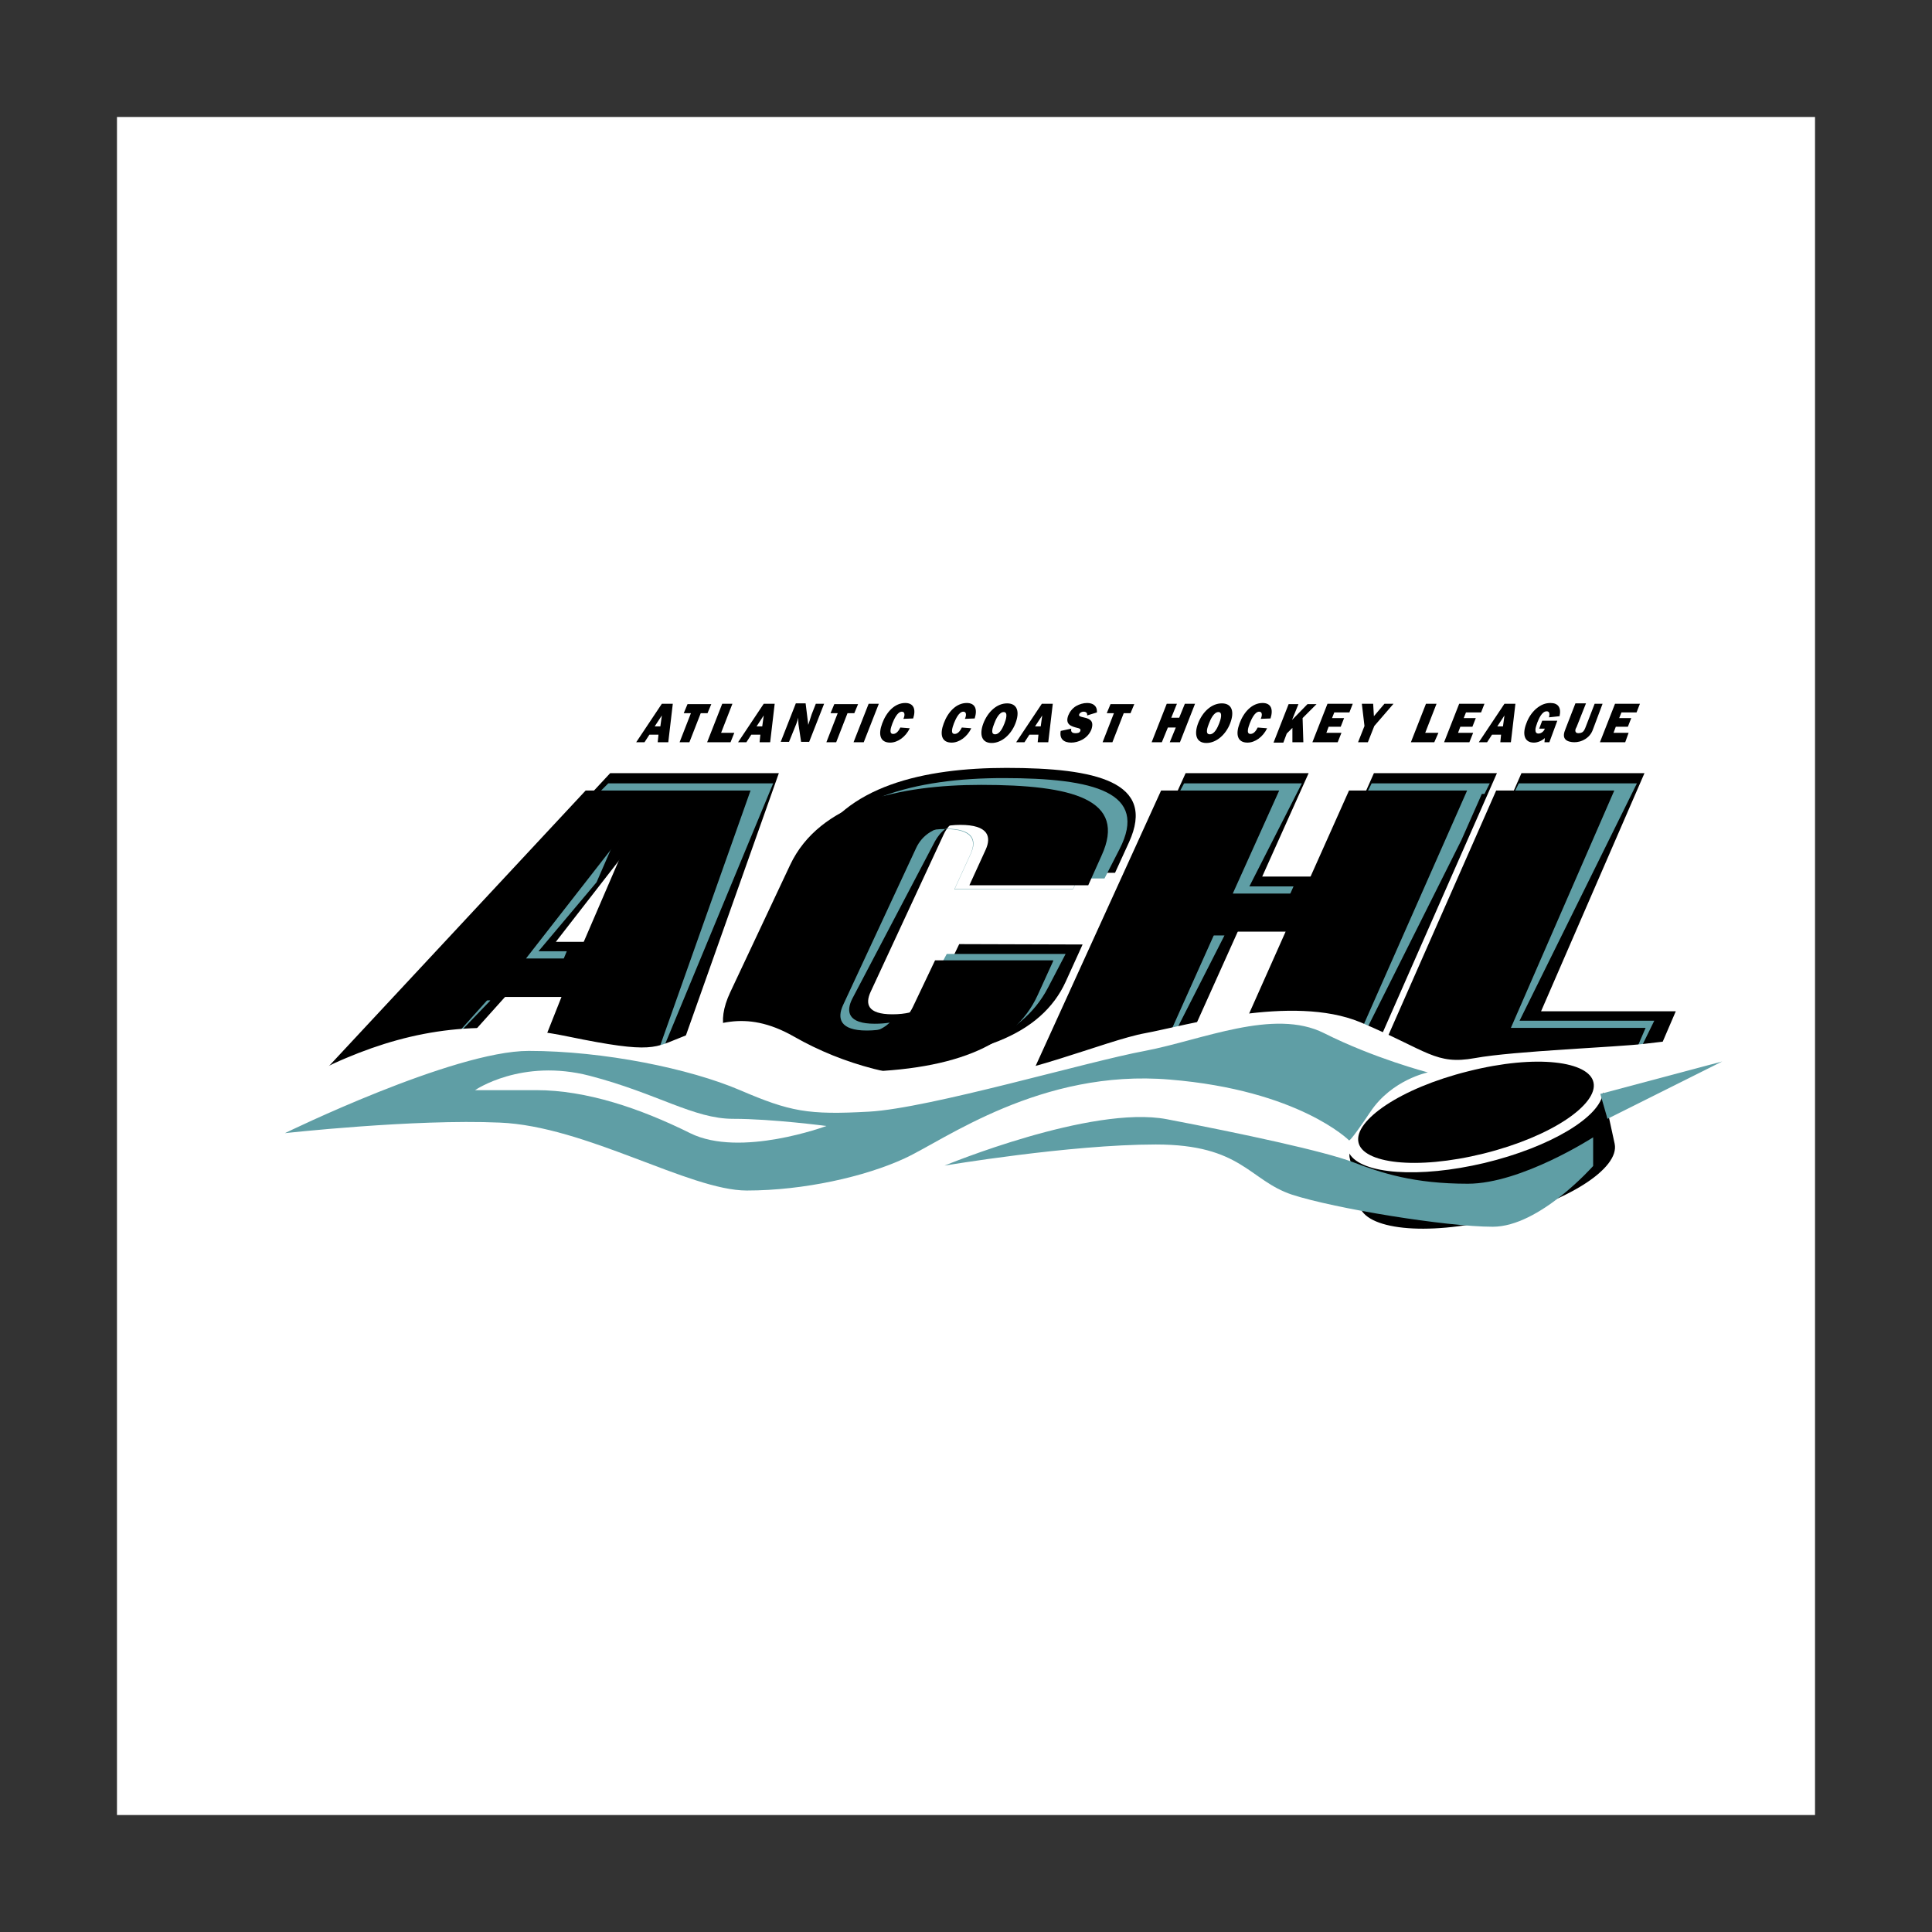
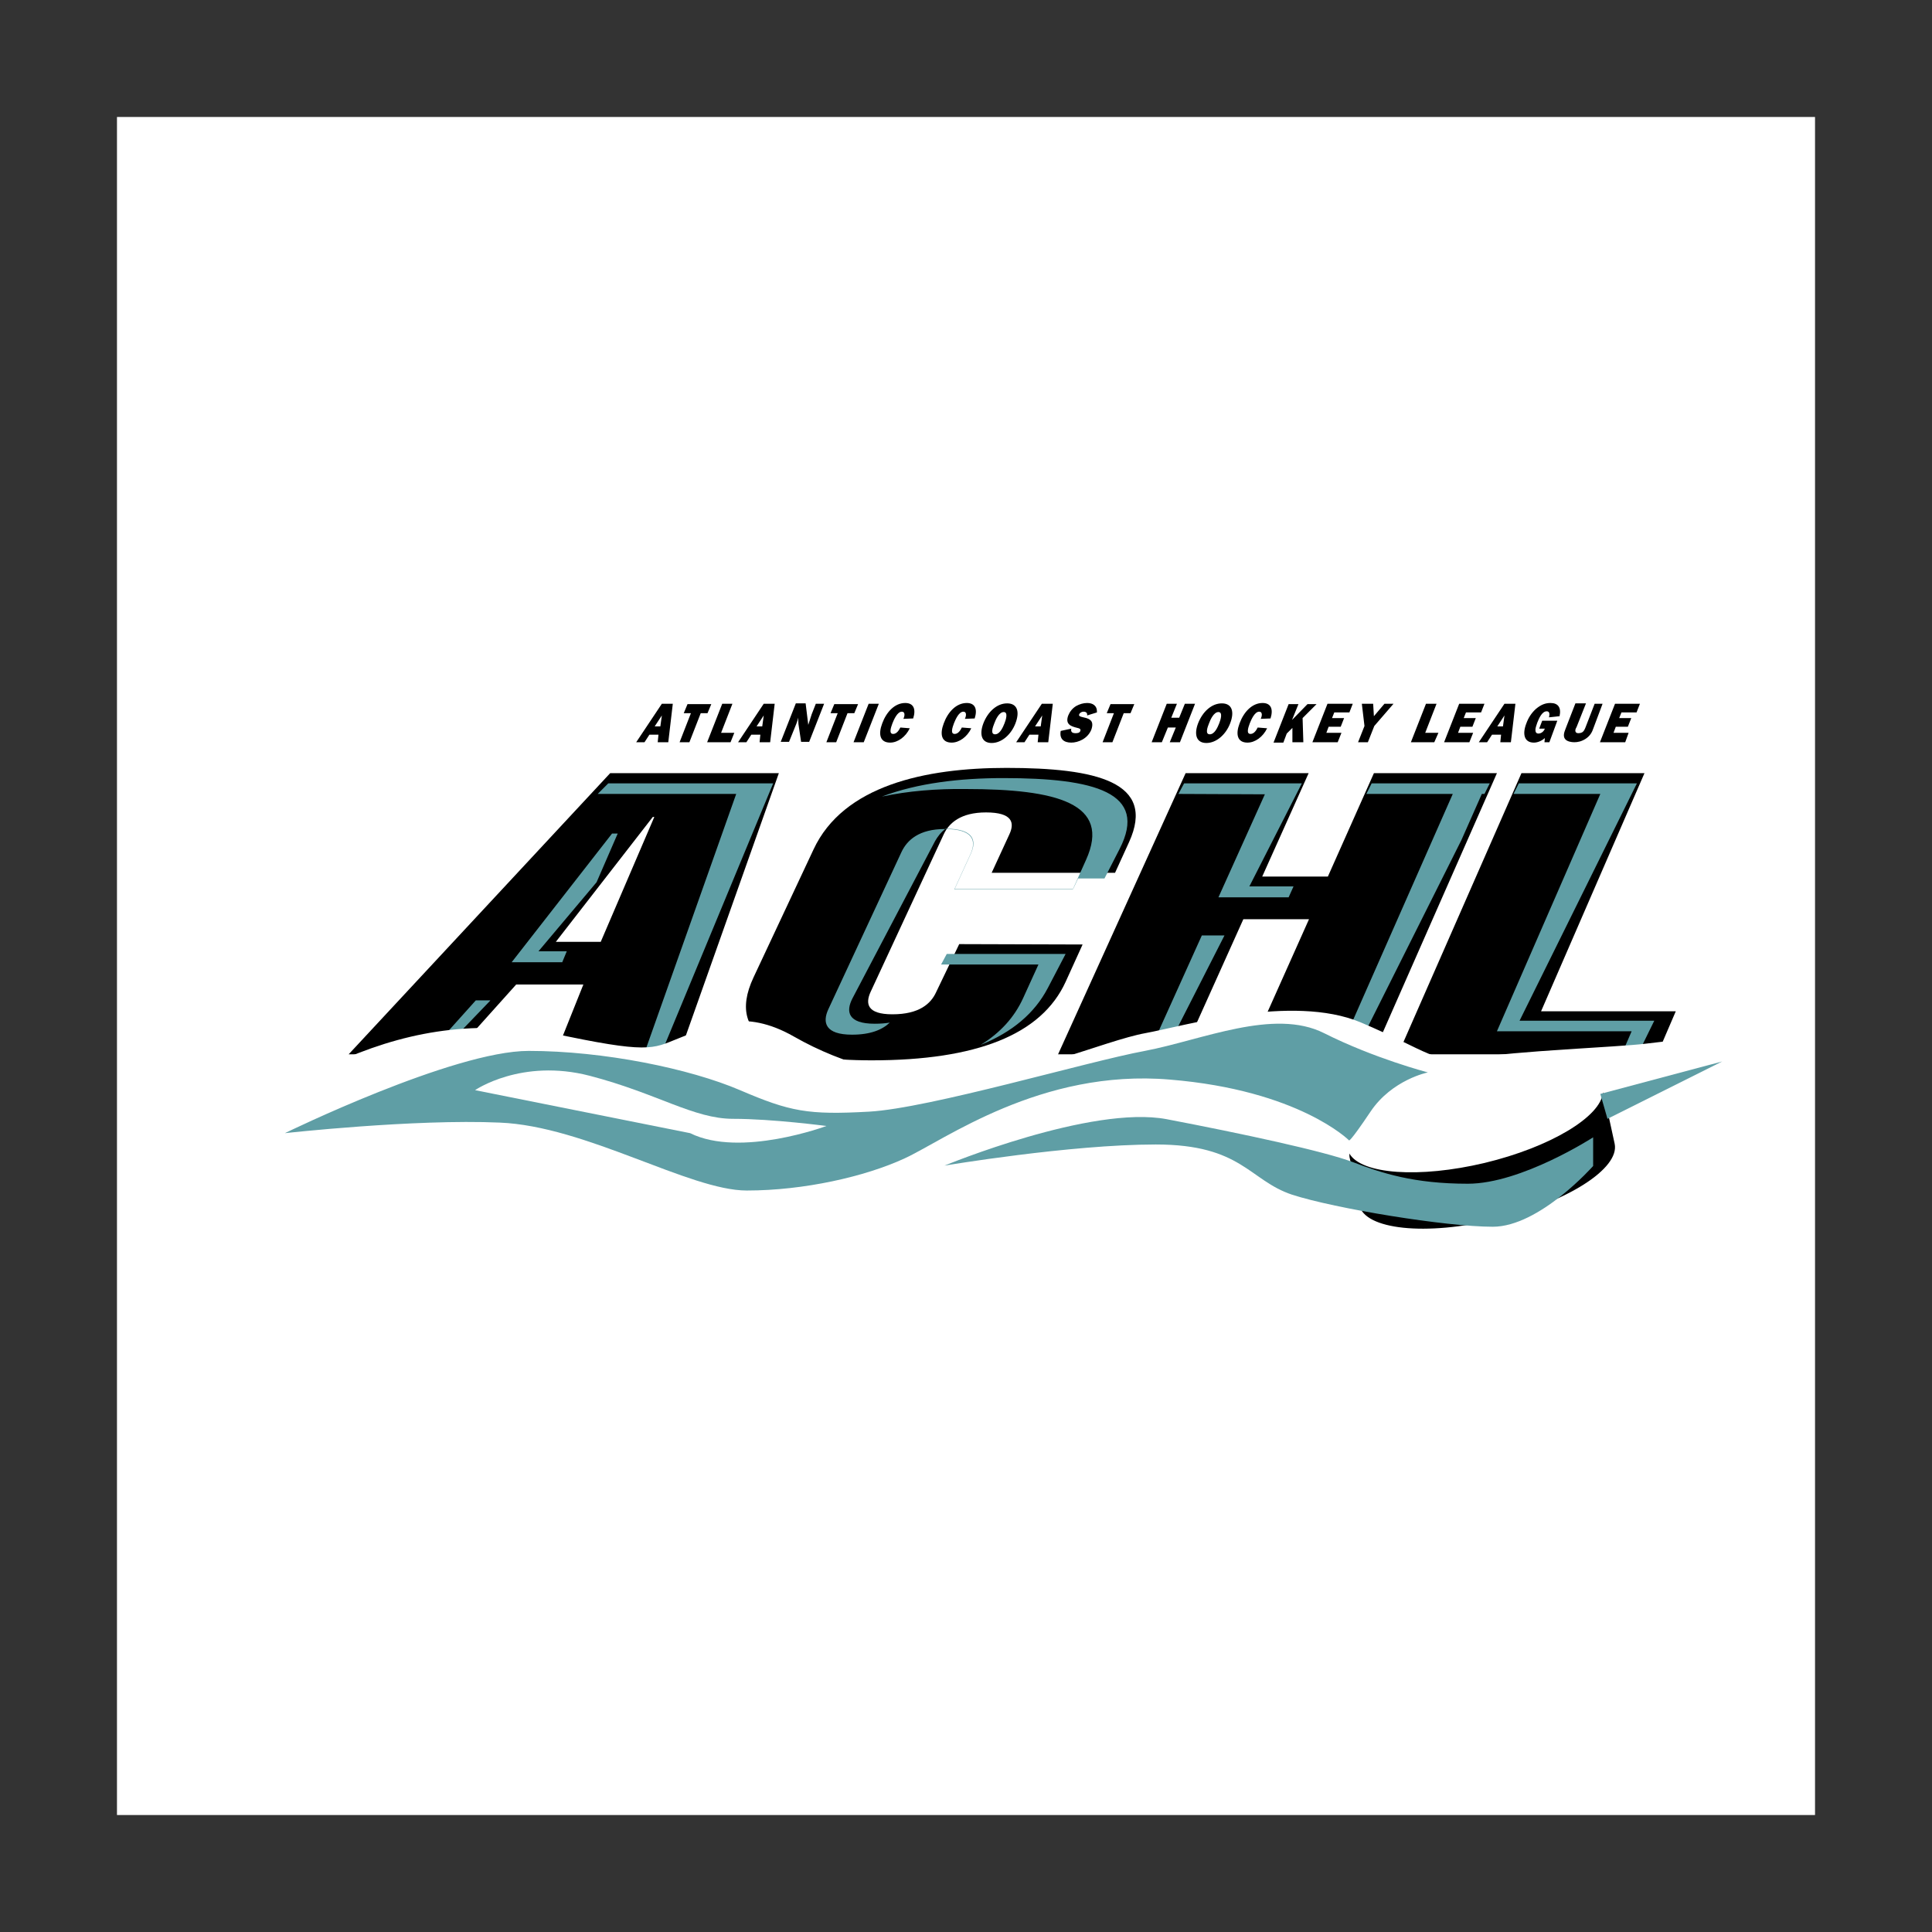
<svg xmlns="http://www.w3.org/2000/svg" version="1.1" id="Layer_1" x="0px" y="0px" viewBox="0 0 512 512" style="enable-background:new 0 0 512 512;" xml:space="preserve">
  <rect x="0" y="0" width="512" height="512" fill="#333333" stroke="none" />
  <style type="text/css">
	.st0{fill:#FFFFFF;}
	.st1{fill:#5F9EA5;}
</style>
  <g>
    <path class="st0" d="M31,481h450V31H31V481z" />
    <path d="M147.3,249.6l25.7-33.1h0.4l-14.2,33.1H147.3z M161.7,204.9l-69.3,74.5h27.8l16.6-18.5h17.8l-7.4,18.5h32.8l26.4-74.5   L161.7,204.9L161.7,204.9z M254.2,250.2l-6.1,12.7c-1.4,3.1-4.5,5.9-11.6,5.9c-6.7,0-7.2-2.8-5.8-5.9l19.4-41.8   c1.4-3,4.5-5.8,11.2-5.8c7.1,0,7.6,2.8,6.2,5.8l-4.7,10.2h32.7l3.7-8.1c7.3-16-8.7-19.7-32.5-19.7c-21.6,0-43.2,4.7-51.1,21.6   l-15.9,33.9c-8.1,17.2,9.4,22,31.3,22c27.8,0,45-6.8,51.4-20.8l4.5-9.9L254.2,250.2L254.2,250.2z M313.4,279.4l16.1-35.8h17.4   l-16,35.8h33l32.8-74.5h-32.6l-12.2,27.4h-17.4l12.3-27.4h-32.6l-33.8,74.5H313.4L313.4,279.4z M439.2,279.4l4.9-11.4h-35.7   l27.4-63.1h-32.6l-32.7,74.5H439.2z" />
    <path class="st1" d="M233.7,211.1c9.5-3.6,20.8-4.9,32.2-4.9c24.2,0,38.5,3.8,30.8,18.8l-4,7.8h-7l-1.3,2.8h-31.4l4.3-9.4   c1.6-3.5,0.7-6.6-6.7-6.6c-1.3,1-2.1,2.1-2.8,3.3l-21.9,41.7c-1.8,3.5-1.2,6.7,5.9,6.7c1.5,0,2.8-0.1,4-0.3c-2,1.9-5.1,3.2-10,3.2   c-7.1,0-7.9-3.2-6.3-6.7l19.4-41.7c1.5-3.2,4.7-6.1,11.5-6.1c7.5,0,8.4,3.1,6.8,6.6l-4.3,9.4h31.4l3.5-7.8   c6.8-15-7.7-18.8-31.9-18.8C248.3,209,240.7,209.6,233.7,211.1L233.7,211.1z M401.1,210.4l1.4-2.8h31.3l-31.1,62.9h35.7l-5,10.2   h-4.2l3.2-7.4h-35.7l27.4-62.9L401.1,210.4L401.1,210.4L401.1,210.4z M158.1,233.8l-15.4,18.3h7.5L149,255h-13.4l26.6-34.1h1.5   L158.1,233.8z M129.9,265.2L115,280.7h-2.9l14-15.6H129.9z M204.9,207.6l-30.3,73.1h-4.4l24.9-70.3h-36.7l2.8-2.8L204.9,207.6   L204.9,207.6L204.9,207.6z M282.4,252.8l-4.7,9c-3.5,6.7-9.4,11.7-17.8,15.1c5.2-3.2,8.9-7.3,11.2-12.3l4.1-9h-25.8l1.5-2.8   L282.4,252.8L282.4,252.8z M324.5,247.9l-16.7,32.8h-4.1l14.8-32.8H324.5z M362.1,210.4l1.4-2.8h31.3l-1.4,2.8h-0.7l-5.4,12.2   l-29.1,58.1H354l31-70.3H362.1L362.1,210.4z M312.3,210.4l1.5-2.8H345l-13.9,27.3h11.7l-1.3,2.9h-18.6l12.3-27.3L312.3,210.4   L312.3,210.4L312.3,210.4z" />
-     <path d="M152.8,254l14.7-34.1H166L139.4,254H152.8z M198.9,209.5L173,282.6h-31.5l7.3-18.4h-18.9l-16.5,18.4H87.1l68.1-73.1H198.9z    M279.1,254.7l-4.1,9c-6.2,13.7-23.1,20.4-50.8,20.4c-22.2,0-38.3-4.8-30.7-21.1l15.9-33.8c7.8-16.5,29-21.2,50.6-21.2   c24.2,0,38.8,3.8,31.9,18.8l-3.5,7.8h-31.5l4.3-9.4c1.6-3.5,0.7-6.6-6.7-6.6c-6.9,0-10.2,2.9-11.7,6.1l-19.4,41.7   c-1.6,3.5-0.8,6.7,6.3,6.7c7.3,0,10.6-2.9,12.2-6.2l5.9-12.4H279.1L279.1,254.7z M274.4,282.6l33.3-73.1H339l-12.3,27.3h18.6   l12.2-27.3h31.3l-32.3,73.1h-31.7l15.9-35.7h-18.6l-16,35.7H274.4L274.4,282.6z M364.3,282.6l32.2-73.1h31.3l-27.4,62.9h35.7   l-4.4,10.2H364.3L364.3,282.6z" />
    <path class="st0" d="M65.1,297.5c0,0,8.5-9.5,26.6-17.1c18-7.6,36.1-10.4,58.9-5.7c22.8,4.7,22.8,2.9,30.4,0   c7.6-2.9,16.1-7.6,29.4,0c13.3,7.6,28.5,11.4,43.7,11.4c15.2,0,38.9-10.4,49.4-12.3c10.4-1.9,38.9-10.4,57-2.9   c18,7.6,19.9,11.4,30.4,9.5c10.4-1.9,37.9-2.9,45.1-3.8c7.2-0.9,25.2-2.8,25.2-2.8v12.3l-32.3,17.1c0,0-70.3,17.1-81.7,15.2   c-11.4-1.9-50.3-18-70.3-10.4c-19.9,7.6-33.2,17.1-71.2,13.3c-38-3.8-61.7-18-85.5-19c-23.7-0.9-69.3,13.3-69.3,13.3L65.1,297.5   L65.1,297.5z" />
-     <path d="M389.1,283.9c-18.1,4.5-30.3,13.1-29.1,18.8c1.1,5.5,15,7.5,33.2,3c18.1-4.5,30.3-13.1,29.1-18.8   C421.2,281.3,407.3,279.3,389.1,283.9L389.1,283.9z" />
    <path d="M357.7,306.9l2.5,12.4c1.4,6.6,17.7,8.3,36.3,3.8c18.7-4.5,32.8-13.4,31.4-20l-2.7-12.4c-0.1-0.4-0.2-0.8-0.4-1.2   c-0.5,6.4-13.9,14.5-31.4,18.7c-17.3,4.1-32.6,3-35.8-2.5C357.6,306.2,357.6,306.6,357.7,306.9L357.7,306.9z" />
    <path class="st1" d="M75.5,300.3c0,0,44.6-21.8,64.6-21.8c19.9,0,42.7,4.7,56,10.4c13.3,5.7,18,6.6,34.2,5.7   c16.1-0.9,57.9-13.3,73.1-16.1c15.2-2.9,34.2-11.4,47.5-4.7c13.3,6.7,27.5,10.4,27.5,10.4s-9.5,1.9-15.2,10.4   c-5.7,8.5-5.7,7.6-5.7,7.6s-13.3-13.3-47.5-16.1c-34.2-2.9-59.8,16.1-70.3,20.9c-10.4,4.8-26.6,8.5-41.8,8.5   c-15.2,0-42.7-17.1-65.5-18C109.7,296.5,75.5,300.3,75.5,300.3L75.5,300.3z" />
    <path class="st1" d="M250.3,308.9c0,0,38.9-16.1,58.9-12.3c19.9,3.8,41.8,8.5,49.4,11.4c7.6,2.9,16.1,5.7,30.4,5.7   c14.2,0,33.2-12.3,33.2-12.3v7.6c0,0-14.2,16.1-26.6,16.1s-41.8-4.8-53.2-8.5c-11.4-3.8-13.3-13.3-36.1-13.3   S250.3,308.9,250.3,308.9z M424.1,289.9l1.9,6.6l30.4-15.2L424.1,289.9z" />
-     <path class="st0" d="M125.9,288.9c0,0,12.3-8.5,30.4-3.8c18,4.7,27.5,11.4,38,11.4c10.4,0,24.7,1.9,24.7,1.9s-22.8,8.5-36.1,1.9   c-13.3-6.6-27.5-11.4-40.8-11.4L125.9,288.9L125.9,288.9z" />
+     <path class="st0" d="M125.9,288.9c0,0,12.3-8.5,30.4-3.8c18,4.7,27.5,11.4,38,11.4c10.4,0,24.7,1.9,24.7,1.9s-22.8,8.5-36.1,1.9   L125.9,288.9L125.9,288.9z" />
    <path d="M174.3,196.7h2.8l1.2-10.2h-2.9l-6.8,10.2h2.2l1.3-2h2.4L174.3,196.7L174.3,196.7z M173.5,192.5l1.9-2.9l-0.4,2.9H173.5   L173.5,192.5z M185.7,189h1.8l1-2.4h-6.3l-1,2.4h1.9l-3,7.7h2.6L185.7,189L185.7,189z M194.6,194.2h-3.5l3-7.7h-2.7l-4,10.2h6.2   L194.6,194.2L194.6,194.2z M201.3,196.7h2.8l1.2-10.2h-2.9l-6.8,10.2h2.2l1.3-2h2.4L201.3,196.7L201.3,196.7z M200.5,192.5l1.9-2.9   l-0.4,2.9H200.5z M214.4,196.7l4-10.2h-2.2l-1.1,2.8l-0.9,2.8l0,0l-0.7-5.7h-2.6l-4,10.2h2.2l1.9-4.7c0.3-0.7,0.4-1.1,0.5-1.7   l0-0.1l0,0l0.1,1.8l0.7,4.7H214.4L214.4,196.7z M224.6,189h1.8l1-2.4h-6.3l-1,2.4h1.9l-3,7.7h2.6L224.6,189z M232.9,186.5h-2.7   l-4,10.2h2.7L232.9,186.5z M238.6,192.8c-0.4,0.8-1,1.7-1.9,1.7c-1.2,0-0.6-1.7-0.2-2.8c0.4-1,1.3-3.1,2.5-3.1   c0.9,0,0.8,1.1,0.4,1.9l2.6-0.1c0.8-2.5,0.1-4.1-2.1-4.1c-2.8,0-5,2.4-6.1,5.4c-1.1,2.9-0.6,5.1,2.1,5.1c2,0,4.1-1.5,5.2-3.8   L238.6,192.8L238.6,192.8z M254.9,192.8c-0.4,0.8-1,1.7-1.9,1.7c-1.2,0-0.6-1.7-0.2-2.8c0.4-1,1.3-3.1,2.5-3.1   c0.9,0,0.8,1.1,0.4,1.9l2.6-0.1c0.8-2.5,0.1-4.1-2.1-4.1c-2.8,0-5,2.4-6.1,5.4c-1.1,2.9-0.6,5.1,2.1,5.1c2,0,4.1-1.5,5.2-3.8   L254.9,192.8L254.9,192.8z M266.9,186.4c-2.7,0-5.1,2.2-6.3,5.3c-1.1,2.9-0.5,5.2,2.2,5.2c2.7,0,5.2-2.3,6.3-5.2   C270.3,188.6,269.6,186.4,266.9,186.4z M266,188.7c1.2,0,0.6,2,0.2,3c-0.4,1-1.2,2.9-2.5,2.9s-0.6-1.9-0.2-2.9   C263.9,190.6,264.8,188.7,266,188.7L266,188.7z M275,196.7h2.8l1.2-10.2h-2.9l-6.8,10.2h2.2l1.3-2h2.4L275,196.7L275,196.7z    M274.3,192.5l1.9-2.9l-0.4,2.9H274.3z M281.1,193.7c-0.4,2.2,0.9,3.1,2.8,3.1c1.8,0,4.3-1,5.3-3.4c0.4-1.1,0.4-2.1-0.3-2.6   c-0.6-0.5-1.4-0.6-2.2-0.8c-0.3-0.1-0.9-0.2-0.7-0.7c0.2-0.5,0.8-0.7,1.1-0.7c0.7,0,1.1,0.3,1,1l2.6-0.8c0.1-1.8-1.1-2.5-2.6-2.5   c-1,0-2,0.3-2.9,0.8c-1,0.6-1.7,1.5-2.1,2.5c-0.9,2.4,0.8,2.9,2.4,3.3c0.4,0.1,1,0.2,0.8,0.8c-0.2,0.6-0.9,0.6-1.3,0.6   c-0.8,0-1.3-0.3-1.1-1.2L281.1,193.7L281.1,193.7z M297.8,189h1.8l1-2.4h-6.3l-1,2.4h1.9l-3,7.7h2.6L297.8,189z M316.7,186.5H314   l-1.5,3.7h-2.1l1.5-3.7h-2.7l-4,10.2h2.7l1.6-3.9h2.1l-1.6,3.9h2.7L316.7,186.5L316.7,186.5z M323.8,186.4c-2.7,0-5.1,2.2-6.3,5.3   c-1.1,2.9-0.5,5.2,2.2,5.2c2.7,0,5.2-2.3,6.3-5.2C327.2,188.6,326.5,186.4,323.8,186.4z M322.9,188.7c1.2,0,0.6,2,0.2,3   c-0.4,1-1.2,2.9-2.5,2.9s-0.6-1.9-0.2-2.9C320.8,190.6,321.7,188.7,322.9,188.7z M333.3,192.8c-0.4,0.8-1,1.7-1.9,1.7   c-1.2,0-0.6-1.7-0.2-2.8c0.4-1,1.3-3.1,2.5-3.1c0.9,0,0.8,1.1,0.4,1.9l2.6-0.1c0.8-2.5,0.1-4.1-2.1-4.1c-2.8,0-5,2.4-6.1,5.4   c-1.1,2.9-0.6,5.1,2.1,5.1c2,0,4.1-1.5,5.2-3.8L333.3,192.8L333.3,192.8z M345.4,196.7l-0.2-6.4l3.7-3.7h-2.4l-4.1,4.2l1.7-4.2   h-2.6l-4,10.2h2.6l0.9-2.4l1.5-1.5l0,3.8L345.4,196.7L345.4,196.7z M355.5,194.2h-4l0.6-1.6h3.2l0.9-2.3H353l0.6-1.5h4l0.9-2.3   h-6.7l-4,10.2h6.7L355.5,194.2L355.5,194.2z M369.3,186.5h-2.4l-2.8,3.3l-0.2-3.3h-3l0.7,5.9l-1.7,4.3h2.6l1.7-4.3L369.3,186.5z    M381.2,194.2h-3.5l3-7.7h-2.8l-4,10.2h6.2L381.2,194.2z M390.4,194.2h-4l0.6-1.6h3.2l0.9-2.3h-3.2l0.6-1.5h4l0.9-2.3h-6.7l-4,10.2   h6.7L390.4,194.2L390.4,194.2z M397.6,196.7h2.8l1.2-10.2h-2.9l-6.8,10.2h2.2l1.3-2h2.4L397.6,196.7L397.6,196.7z M396.8,192.5   l1.9-2.9l-0.4,2.9H396.8z M412.7,191h-4l-0.8,2.1h1.5c-0.3,0.8-1,1.3-1.7,1.3c-0.6,0-0.8-0.4-0.8-1c0-0.5,0.3-1.3,0.5-1.9   c0.4-1,1.2-3,2.5-3c0.8,0,0.8,0.8,0.6,1.6l2.8-0.3c0.5-2.3-0.4-3.5-2.4-3.5c-1.3,0-2.5,0.4-3.9,1.6c-1.2,1.1-2,2.4-2.5,3.8   c-1.1,2.8-0.6,5.1,2,5.1c0.9,0,2-0.4,2.9-1.2l-0.1,1.1h1.3L412.7,191L412.7,191z M424.7,186.5h-2.1l-2.4,6.2   c-0.2,0.5-0.4,1-0.8,1.3c-0.3,0.2-0.7,0.3-1.1,0.3c-0.4,0-0.7-0.1-0.8-0.5c-0.1-0.3,0.1-0.8,0.3-1.1l2.5-6.3h-2.8l-2.6,6.7   c-0.5,1.2-0.7,2.2,0,2.9c0.5,0.5,1.5,0.7,2.3,0.7c0.9,0,1.9-0.2,3-0.9c1.2-0.8,1.7-1.7,2.1-2.9L424.7,186.5L424.7,186.5z    M431.6,194.2h-4l0.6-1.6h3.2l0.9-2.3h-3.2l0.6-1.5h4l0.9-2.3H428l-4,10.2h6.7L431.6,194.2L431.6,194.2z" />
  </g>
</svg>